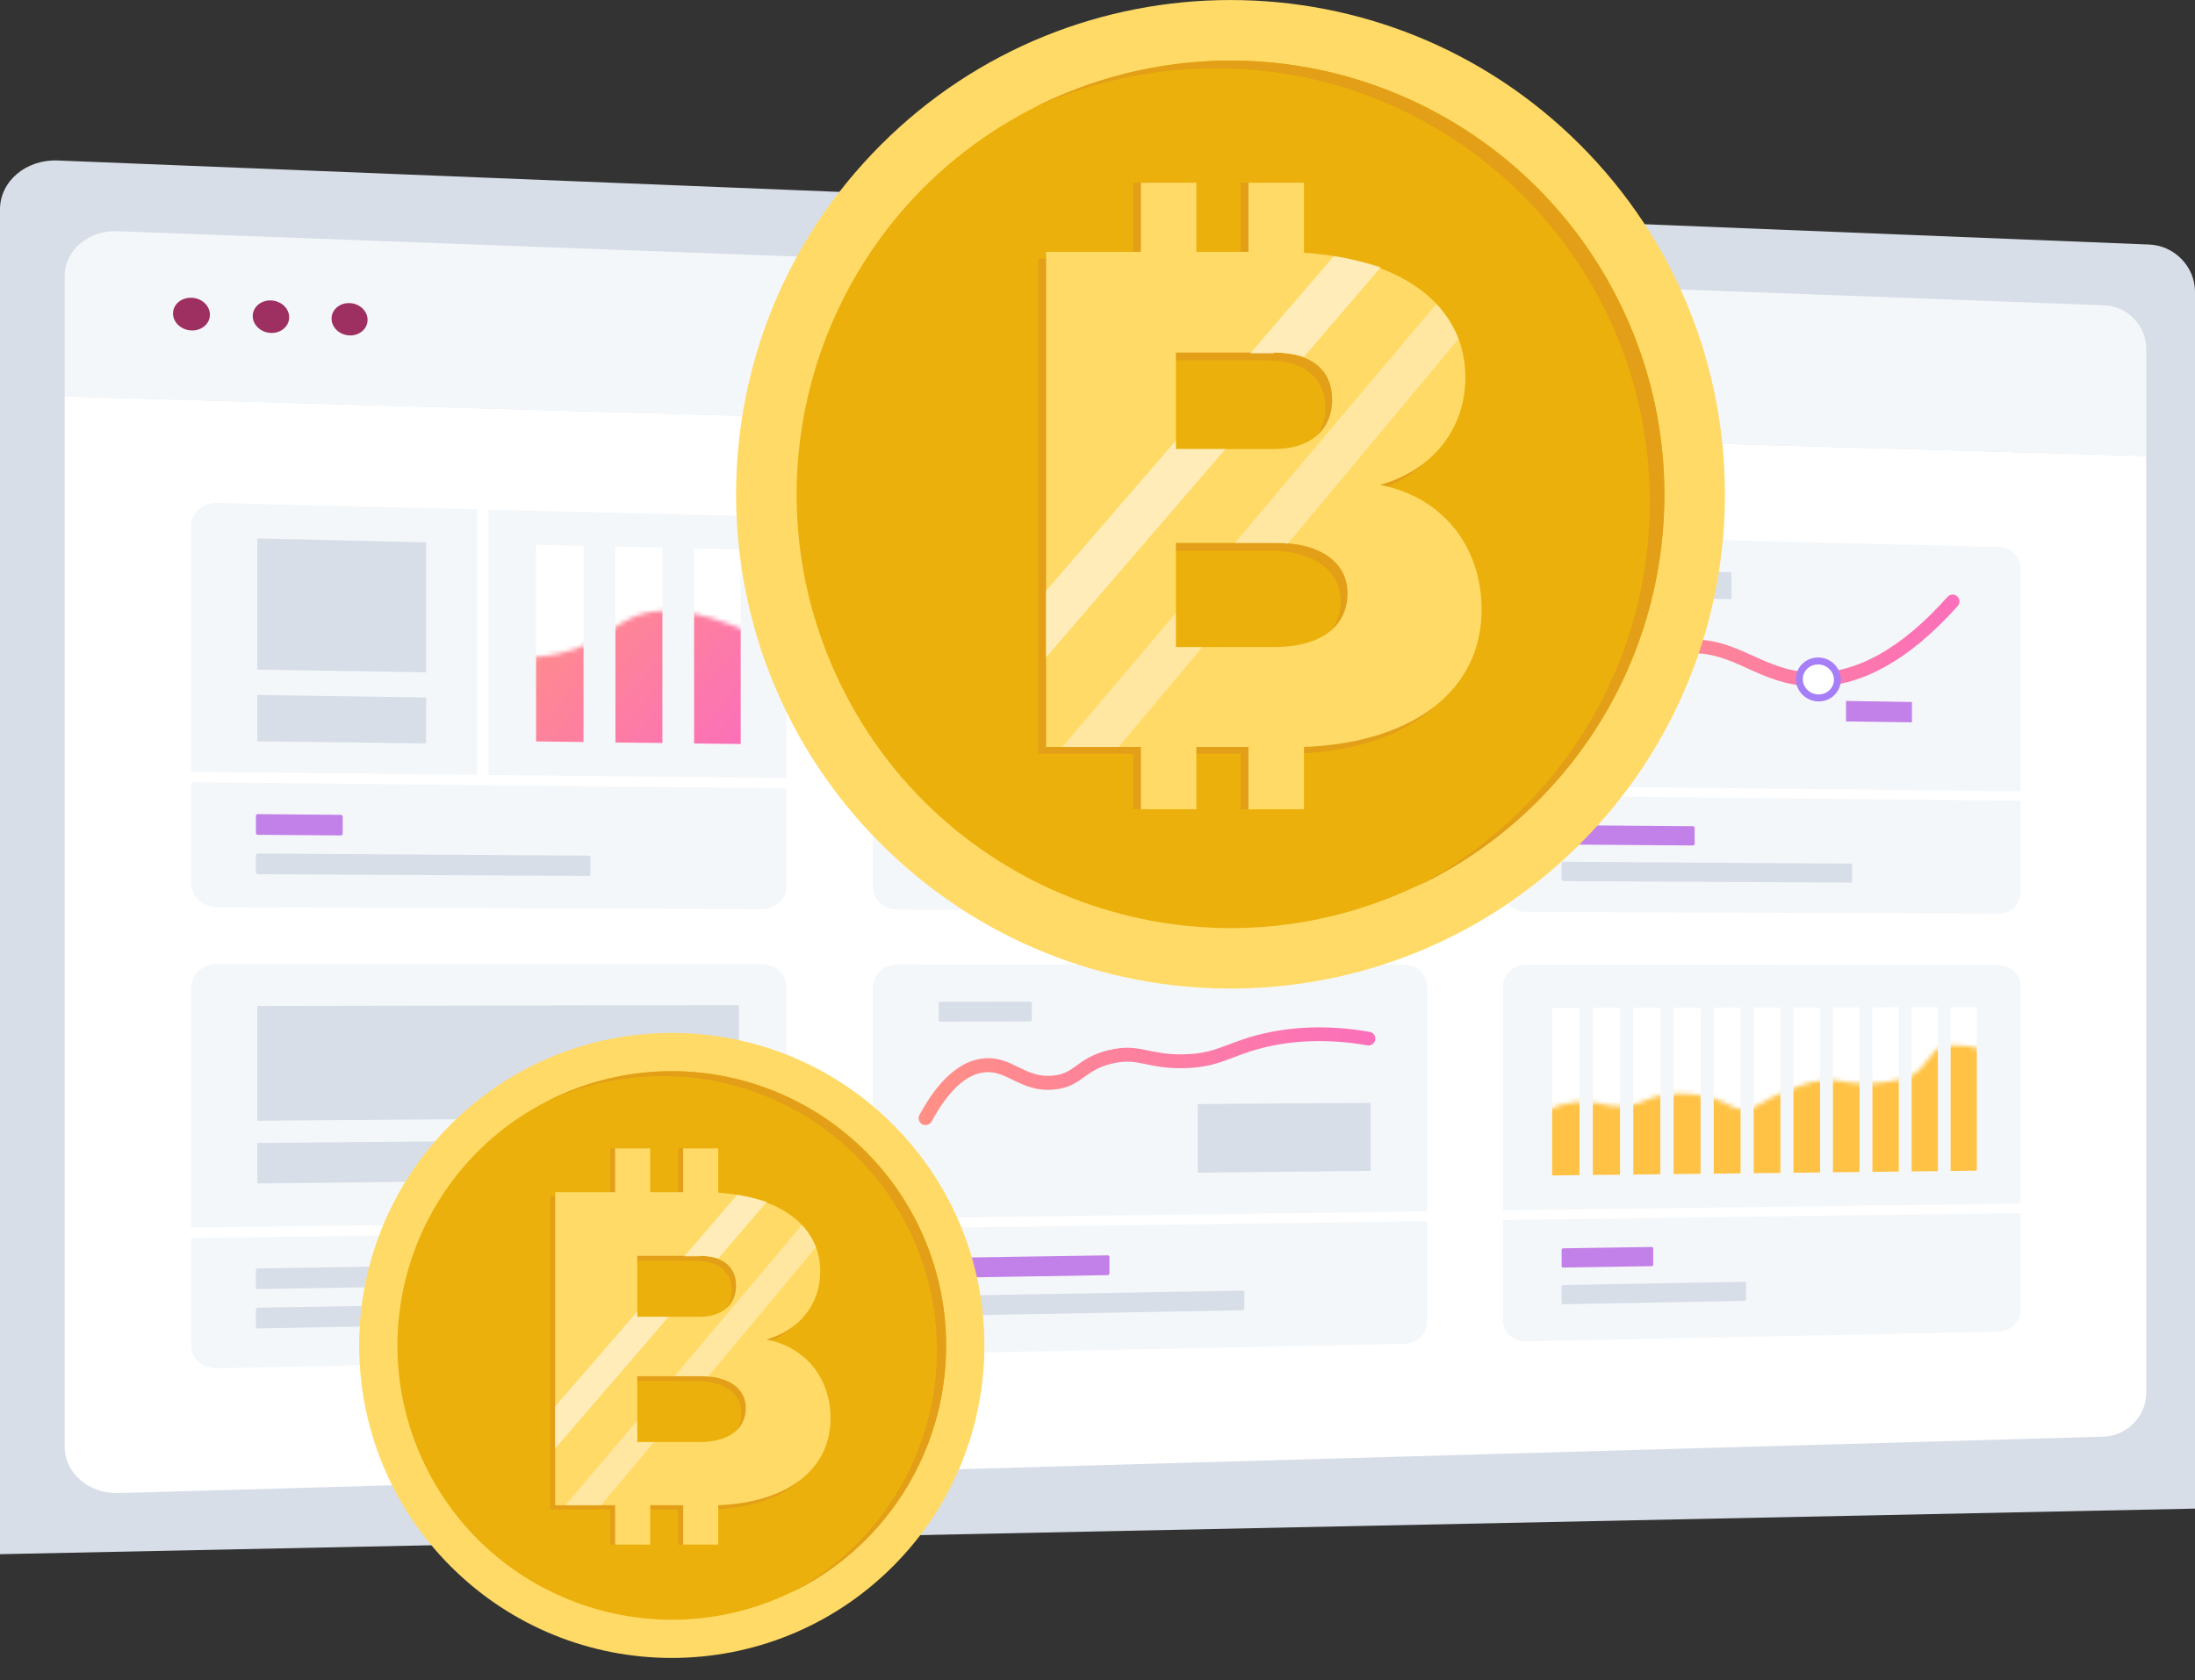
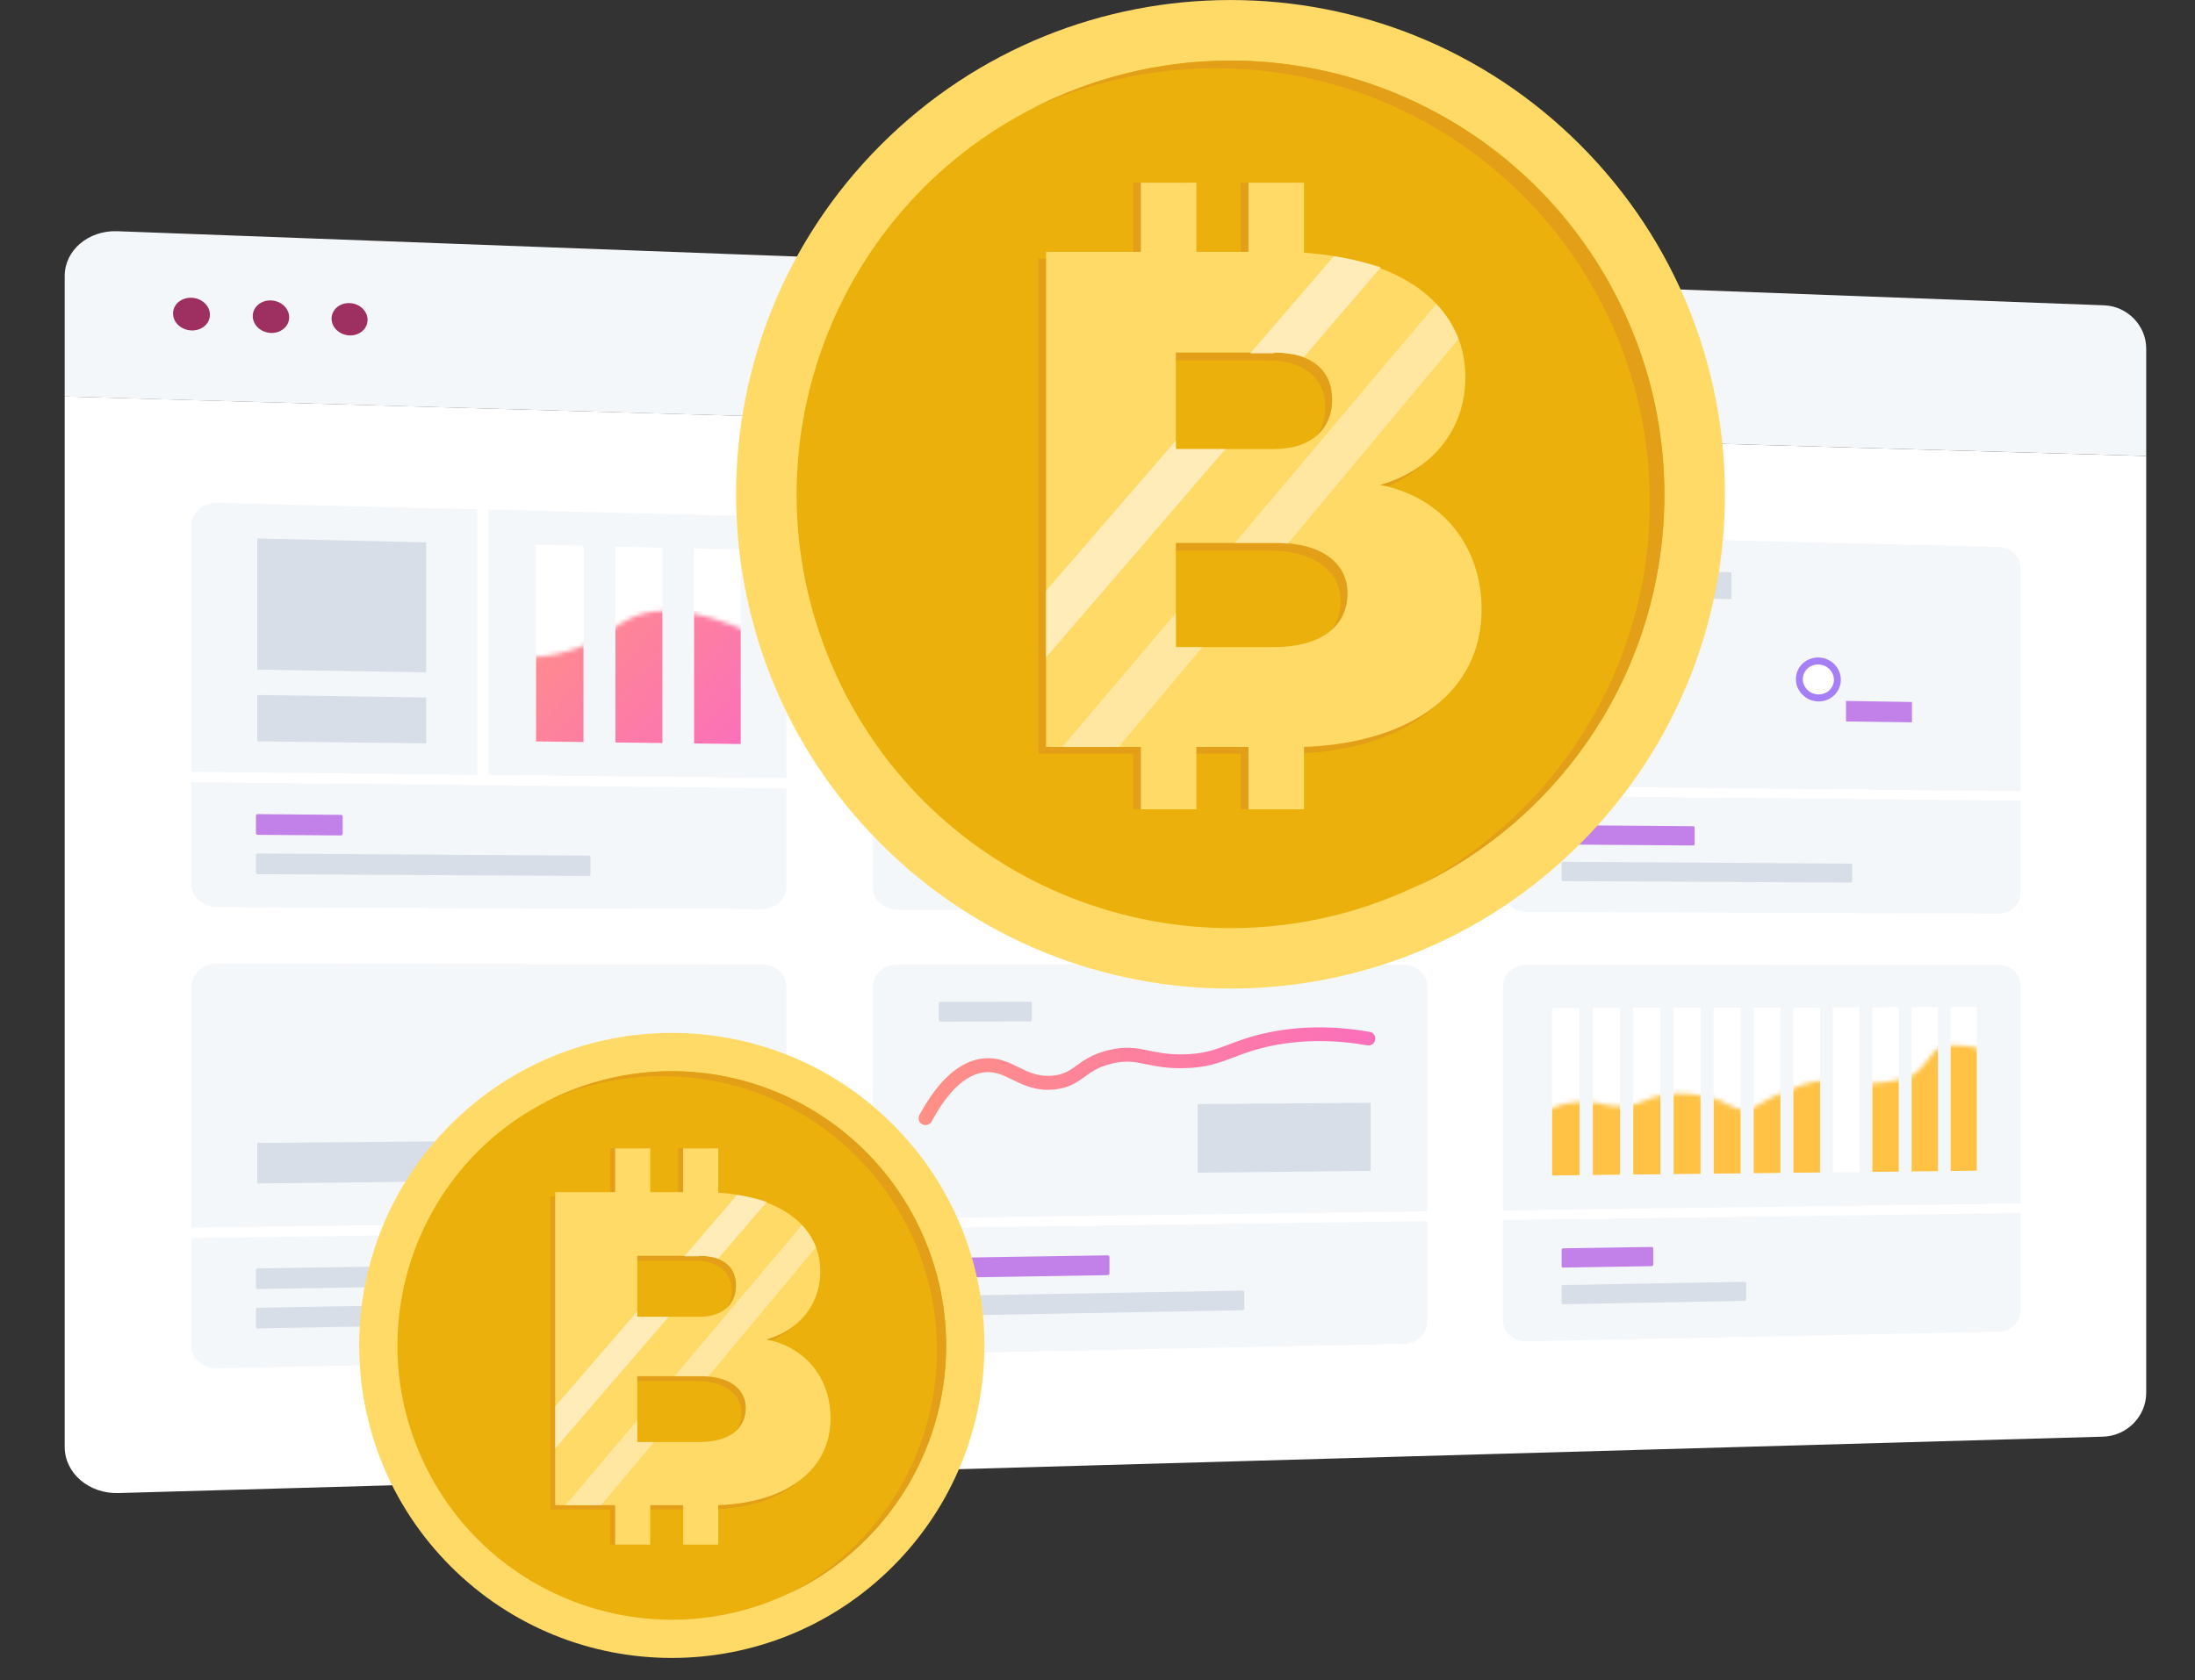
<svg xmlns="http://www.w3.org/2000/svg" width="495" height="379" viewBox="0 0 495 379" fill="none">
  <rect x="0" y="0" width="495" height="379" fill="#333333" stroke="none" />
-   <path d="M495 340.311V65.805C495 60.174 490.37 55.384 484.679 55.163L13.067 36.204C5.892 35.904 0 40.874 0 47.227V350.592L495 340.311Z" fill="#D8DEE8" />
  <path d="M14.59 89.434V326.402C14.59 332.314 20.061 337.004 26.715 336.803L474.297 324.077C479.648 323.917 483.997 319.488 483.997 314.217V102.861L14.59 89.434Z" fill="white" />
  <path d="M483.997 102.862V78.612C483.997 73.442 479.728 69.052 474.498 68.872L26.474 52.158C19.941 51.917 14.59 56.446 14.59 62.258V89.454L483.997 102.862Z" fill="#F4F7FA" />
  <path d="M47.338 70.995C47.338 73.039 45.474 74.622 43.189 74.542C40.884 74.462 39.02 72.758 39.02 70.714C39.02 68.67 40.884 67.087 43.189 67.167C45.474 67.227 47.338 68.951 47.338 70.995Z" fill="#9D3060" />
  <path d="M65.214 71.576C65.214 73.601 63.37 75.184 61.105 75.104C58.841 75.023 56.997 73.32 56.997 71.296C56.997 69.272 58.841 67.688 61.105 67.769C63.39 67.849 65.214 69.552 65.214 71.576Z" fill="#9D3060" />
  <path d="M82.891 72.158C82.891 74.162 81.087 75.745 78.843 75.665C76.598 75.585 74.774 73.901 74.774 71.877C74.774 69.853 76.598 68.29 78.843 68.37C81.087 68.45 82.891 70.134 82.891 72.158Z" fill="#9D3060" />
  <path d="M450.789 206.092L344.089 205.712C341.243 205.692 338.918 203.487 338.918 200.741V125.546C338.918 122.821 341.243 120.656 344.089 120.737L450.789 123.382C453.494 123.442 455.679 125.647 455.679 128.292V201.303C455.659 203.968 453.474 206.112 450.789 206.092Z" fill="#F4F7FA" />
  <path d="M338.377 177.254V179.438L456.16 180.621V178.517L338.377 177.254Z" fill="white" />
  <path d="M381.827 190.722L352.486 190.502C352.286 190.502 352.146 190.341 352.146 190.161V186.474C352.146 186.293 352.306 186.133 352.486 186.133L381.827 186.373C382.007 186.373 382.167 186.534 382.167 186.714V190.362C382.187 190.562 382.027 190.722 381.827 190.722Z" fill="#C281E8" />
  <path d="M417.36 199.1L352.507 198.76C352.306 198.76 352.166 198.599 352.166 198.419V194.731C352.166 194.551 352.326 194.391 352.507 194.391L417.36 194.811C417.541 194.811 417.701 194.952 417.701 195.152V198.78C417.701 198.96 417.541 199.1 417.36 199.1Z" fill="#D8DEE8" />
-   <path d="M354.81 166.869C354.53 166.869 354.229 166.788 353.968 166.628C353.247 166.167 353.027 165.205 353.487 164.484C361.504 151.918 370.462 145.144 380.102 144.342C386.235 143.821 390.844 145.905 395.314 147.93C399.262 149.713 403.35 151.557 408.681 151.717C418.562 151.998 428.843 146.266 439.184 134.642C439.745 134.001 440.727 133.941 441.369 134.522C442.01 135.083 442.07 136.065 441.489 136.706C430.486 149.032 419.403 155.104 408.581 154.824C402.629 154.643 398.26 152.679 394.031 150.755C389.742 148.811 385.694 146.988 380.343 147.429C371.725 148.15 363.548 154.443 356.073 166.167C355.812 166.608 355.311 166.869 354.81 166.869Z" fill="url(#paint0_linear_1065_6193)" />
  <path d="M414.352 153.359C414.352 155.664 412.428 157.487 410.063 157.447C407.698 157.407 405.774 155.503 405.774 153.198C405.774 150.894 407.698 149.07 410.063 149.11C412.448 149.15 414.352 151.054 414.352 153.359Z" fill="white" />
  <path d="M410.144 158.229C410.124 158.229 410.084 158.229 410.064 158.229C407.278 158.189 404.993 155.924 404.993 153.199C404.993 151.896 405.514 150.673 406.436 149.752C407.398 148.81 408.681 148.309 410.084 148.309C412.869 148.349 415.134 150.613 415.134 153.339C415.134 154.642 414.613 155.864 413.691 156.786C412.749 157.728 411.487 158.229 410.144 158.229ZM409.983 149.892C409.062 149.892 408.18 150.233 407.538 150.874C406.917 151.495 406.556 152.317 406.556 153.199C406.556 155.083 408.14 156.626 410.084 156.646C411.046 156.646 411.927 156.305 412.589 155.664C413.21 155.042 413.571 154.221 413.571 153.339C413.571 151.475 411.988 149.912 410.064 149.892C410.044 149.892 410.024 149.892 409.983 149.892Z" fill="#A67FF7" />
  <path d="M390.464 135.165L353.007 134.363V128.23L390.464 129.072V135.165Z" fill="#D8DEE8" />
  <path d="M431.168 162.943L416.297 162.743V158.113L431.168 158.354V162.943Z" fill="#C281E8" />
  <path d="M171.753 306.141L49.04 308.666C45.753 308.726 43.088 306.421 43.088 303.475V222.729C43.088 219.803 45.753 217.418 49.04 217.418L171.753 217.498C174.859 217.498 177.365 219.803 177.365 222.649V300.87C177.365 303.716 174.859 306.081 171.753 306.141Z" fill="#F4F7FA" />
  <path d="M177.585 275.156L42.427 276.94V279.285L177.585 277.421V275.156Z" fill="white" />
-   <path d="M166.642 251.99L58.019 252.812V226.919L166.642 226.738V251.99Z" fill="#D8DEE8" />
  <path d="M166.642 265.778L58.019 266.96V257.821L166.642 256.859V265.778Z" fill="#D8DEE8" />
  <path d="M92.41 290.227L58.12 290.788C57.899 290.788 57.719 290.628 57.719 290.428V286.479C57.719 286.279 57.899 286.119 58.12 286.119L92.41 285.598C92.631 285.598 92.811 285.758 92.811 285.938V289.846C92.811 290.067 92.631 290.227 92.41 290.227Z" fill="#D8DEE8" />
  <path d="M124.396 298.445L58.12 299.668C57.899 299.668 57.719 299.508 57.719 299.307V295.359C57.719 295.159 57.899 294.998 58.12 294.998L124.396 293.836C124.617 293.836 124.777 293.996 124.777 294.177V298.065C124.797 298.265 124.617 298.445 124.396 298.445Z" fill="#D8DEE8" />
  <path d="M316.632 205.614L202.376 205.213C199.31 205.193 196.845 202.909 196.845 200.083V122.222C196.845 119.397 199.33 117.172 202.376 117.252L316.632 120.078C319.518 120.158 321.862 122.423 321.862 125.168V200.684C321.862 203.41 319.518 205.634 316.632 205.614Z" fill="#F4F7FA" />
  <path d="M322.523 177.097L196.624 175.754V177.999L322.523 179.281V177.097Z" fill="white" />
  <path d="M272.22 118.414V178.137L274.585 178.157V118.474L272.22 118.414Z" fill="white" />
  <path d="M256.448 189.783L212.076 189.462C211.876 189.462 211.695 189.302 211.695 189.121V185.313C211.695 185.113 211.856 184.973 212.076 184.973L256.448 185.353C256.648 185.353 256.808 185.514 256.808 185.694V189.462C256.828 189.642 256.668 189.783 256.448 189.783Z" fill="#C281E8" />
  <path d="M268.332 198.321L212.076 198.021C211.876 198.021 211.695 197.86 211.695 197.68V193.872C211.695 193.672 211.856 193.531 212.076 193.531L268.332 193.892C268.532 193.892 268.693 194.052 268.693 194.233V197.98C268.693 198.161 268.532 198.321 268.332 198.321Z" fill="#D8DEE8" />
  <path d="M315.288 139.998L281.018 139.317V126.57L315.288 127.352V139.998Z" fill="#D8DEE8" />
  <path d="M315.288 170.379L281.018 169.959V144.727L315.288 145.368V170.379Z" fill="#D8DEE8" />
  <path d="M234.001 139.058C239.332 139.158 243.64 143.267 243.64 148.217C243.64 149.6 243.3 150.902 242.678 152.085L253.942 157.175C255.284 154.53 256.046 151.584 256.046 148.437C256.046 137.114 246.186 127.695 234.001 127.414C233.961 127.414 233.94 127.414 233.9 127.414V139.058C233.94 139.058 233.981 139.038 234.001 139.058Z" fill="white" />
  <path d="M242.699 152.065C241.135 155.051 237.849 157.095 234.021 157.035C228.69 156.955 224.341 152.847 224.341 147.876C224.341 142.926 228.65 138.998 233.941 139.058V127.414C221.715 127.194 211.755 136.252 211.755 147.656C211.755 159.099 221.776 168.519 234.041 168.679C242.859 168.779 250.455 164.07 253.982 157.175L242.699 152.065Z" fill="url(#paint1_linear_1065_6193)" />
  <path d="M177.365 199.982C177.365 202.828 174.859 205.112 171.753 205.092L49.04 204.651C45.753 204.631 43.088 202.246 43.088 199.32V118.594C43.088 115.668 45.753 113.363 49.04 113.443L171.753 116.47C174.859 116.55 177.365 118.915 177.365 121.741V199.982Z" fill="#F4F7FA" />
  <path d="M177.585 175.532L42.427 174.109V176.434L177.585 177.817V175.532Z" fill="white" />
  <path d="M107.601 114.324V176.432L110.146 176.472V114.384L107.601 114.324Z" fill="white" />
  <path d="M96.117 151.663L58.019 151.062V121.461L96.117 122.343V151.663Z" fill="#D8DEE8" />
  <path d="M96.117 167.696L58.019 167.235V156.773L96.117 157.335V167.696Z" fill="#D8DEE8" />
  <path d="M76.878 188.458L58.12 188.318C57.899 188.318 57.719 188.158 57.719 187.957V184.009C57.719 183.809 57.899 183.648 58.12 183.648L76.878 183.809C77.099 183.809 77.279 183.969 77.279 184.17V188.098C77.279 188.298 77.099 188.458 76.878 188.458Z" fill="#C281E8" />
  <path d="M132.773 197.598L58.12 197.197C57.899 197.197 57.719 197.037 57.719 196.836V192.888C57.719 192.688 57.899 192.527 58.12 192.527L132.773 193.008C132.994 193.008 133.154 193.169 133.154 193.369V197.257C133.154 197.437 132.994 197.598 132.773 197.598Z" fill="#D8DEE8" />
  <path d="M131.591 167.394L120.889 167.254V122.902L131.591 123.143V167.394Z" fill="white" />
  <path d="M149.387 167.616L138.785 167.496V123.305L149.387 123.565V167.616Z" fill="white" />
  <path d="M167.043 167.834L156.521 167.713V123.723L167.043 123.963V167.834Z" fill="white" />
  <mask id="mask0_1065_6193" style="mask-type:luminance" maskUnits="userSpaceOnUse" x="116" y="137" width="55" height="33">
    <path d="M116.68 148.253C116.68 155.067 116.68 161.861 116.68 168.675C134.677 168.895 152.534 169.116 170.23 169.316C170.23 160.618 170.23 151.92 170.23 143.223C156.041 136.569 148.044 137.15 143.355 138.974C138.084 141.018 135.038 145.407 126.259 147.391C122.311 148.313 118.864 148.353 116.68 148.253Z" fill="white" />
  </mask>
  <g mask="url(#mask0_1065_6193)">
    <path d="M131.591 167.39L120.889 167.25V144.223L131.591 144.403V167.39Z" fill="url(#paint2_linear_1065_6193)" />
    <path d="M149.387 167.613L138.785 167.492V133.562L149.387 133.783V167.613Z" fill="url(#paint3_linear_1065_6193)" />
    <path d="M167.044 167.834L156.522 167.714V137.812L167.044 138.013V167.834Z" fill="url(#paint4_linear_1065_6193)" />
  </g>
  <path d="M450.789 300.408L344.089 302.592C341.243 302.653 338.918 300.488 338.918 297.762V222.547C338.918 219.822 341.243 217.597 344.089 217.617L450.789 217.677C453.494 217.677 455.679 219.822 455.679 222.487V295.498C455.659 298.143 453.474 300.348 450.789 300.408Z" fill="#F4F7FA" />
  <path d="M338.377 273.052V275.216L456.16 273.613V271.488L338.377 273.052Z" fill="white" />
  <path d="M372.487 285.618L352.506 285.939C352.305 285.939 352.165 285.798 352.165 285.618V281.93C352.165 281.75 352.325 281.59 352.506 281.59L372.487 281.289C372.687 281.289 372.828 281.429 372.828 281.61V285.277C372.828 285.478 372.667 285.618 372.487 285.618Z" fill="#C281E8" />
  <path d="M393.43 293.453L352.506 294.215C352.305 294.215 352.165 294.075 352.165 293.894V290.207C352.165 290.026 352.325 289.866 352.506 289.866L393.43 289.145C393.61 289.145 393.771 289.285 393.771 289.465V293.113C393.771 293.313 393.61 293.453 393.43 293.453Z" fill="#D8DEE8" />
  <path d="M356.193 265.093L350.021 265.173V227.375H356.193V265.093Z" fill="white" />
  <path d="M365.332 264.993L359.199 265.053V227.355H365.332V264.993Z" fill="white" />
  <path d="M374.431 264.893L368.318 264.953V227.336H374.431V264.893Z" fill="white" />
  <path d="M383.49 264.794L377.417 264.854V227.336L383.49 227.316V264.794Z" fill="white" />
  <path d="M392.528 264.694L386.455 264.754V227.317L392.528 227.297V264.694Z" fill="white" />
  <path d="M401.507 264.594L395.475 264.654V227.297L401.507 227.277V264.594Z" fill="white" />
  <path d="M410.445 264.494L404.433 264.554V227.277H410.445V264.494Z" fill="white" />
  <path d="M419.343 264.39L413.351 264.451V227.254H419.343V264.39Z" fill="white" />
  <path d="M428.201 264.291L422.249 264.351V227.254L428.201 227.234V264.291Z" fill="white" />
  <path d="M437.02 264.191L431.088 264.251V227.235L437.02 227.215V264.191Z" fill="white" />
  <path d="M445.798 264.091L439.886 264.151V227.215L445.798 227.195V264.091Z" fill="white" />
  <mask id="mask1_1065_6193" style="mask-type:luminance" maskUnits="userSpaceOnUse" x="345" y="235" width="103" height="33">
    <path d="M345.11 252.446C350.381 249.059 354.61 248.418 357.576 248.518C361.324 248.638 362.526 249.921 366.595 249.5C370.743 249.059 371.064 247.556 375.693 246.895C376.455 246.795 380.143 246.314 384.632 247.296C389.943 248.458 390.143 250.302 393.41 250.222C396.436 250.141 396.657 248.558 402.629 246.153C405.455 245.011 408.08 243.949 411.567 243.688C415.375 243.408 415.636 244.43 420.466 244.43C424.314 244.43 427.32 243.768 429.204 243.347C434.354 242.205 435.016 236.413 438.483 235.952C440.547 235.692 443.673 235.632 447.722 236.914C447.722 245.131 447.722 258.078 447.722 266.295C414.133 266.696 379.962 267.096 345.211 267.517C345.191 262.507 345.15 257.477 345.11 252.446Z" fill="white" />
  </mask>
  <g mask="url(#mask1_1065_6193)">
    <path d="M356.193 265.093L350.021 265.173V245.532L356.193 245.492V265.093Z" fill="#FFC244" />
    <path d="M365.332 264.993L359.199 265.053V236.114L365.332 236.094V264.993Z" fill="#FFC244" />
    <path d="M374.431 264.892L368.318 264.952V239.399L374.431 239.359V264.892Z" fill="#FFC244" />
    <path d="M383.49 264.792L377.417 264.852V239.079L383.49 239.039V264.792Z" fill="#FFC244" />
    <path d="M392.529 264.692L386.456 264.752V235.993L392.529 235.973V264.692Z" fill="#FFC244" />
    <path d="M401.507 264.591L395.475 264.651V239.258L401.507 239.238V264.591Z" fill="#FFC244" />
    <path d="M410.445 264.49L404.433 264.55V237.114L410.445 237.094V264.49Z" fill="#FFC244" />
-     <path d="M419.343 264.392L413.351 264.452V239.821L419.343 239.781V264.392Z" fill="#FFC244" />
    <path d="M428.201 264.29L422.249 264.35V239.138L428.201 239.098V264.29Z" fill="#FFC244" />
    <path d="M437.02 264.191L431.088 264.252V235.813L437.02 235.793V264.191Z" fill="#FFC244" />
    <path d="M445.798 264.071L439.886 264.151V232.305L445.798 232.285V264.071Z" fill="#FFC244" />
  </g>
  <path d="M316.632 303.155L202.376 305.5C199.31 305.56 196.845 303.316 196.845 300.49V222.65C196.845 219.824 199.33 217.539 202.376 217.539L316.632 217.619C319.518 217.619 321.862 219.844 321.862 222.589V298.105C321.862 300.831 319.518 303.095 316.632 303.155Z" fill="#F4F7FA" />
  <path d="M322.523 273.254L196.624 274.917V277.162L322.523 275.438V273.254Z" fill="white" />
  <path d="M249.834 287.645L212.076 288.266C211.876 288.266 211.695 288.126 211.695 287.926V284.118C211.695 283.917 211.856 283.777 212.076 283.757L249.834 283.176C250.034 283.176 250.195 283.316 250.195 283.516V287.284C250.195 287.485 250.034 287.645 249.834 287.645Z" fill="#C281E8" />
  <path d="M280.257 295.562L212.076 296.825C211.876 296.825 211.695 296.684 211.695 296.484V292.676C211.695 292.476 211.856 292.335 212.076 292.315L280.257 291.133C280.457 291.133 280.617 291.273 280.617 291.474V295.221C280.617 295.402 280.457 295.562 280.257 295.562Z" fill="#D8DEE8" />
  <path d="M208.709 253.793C208.468 253.793 208.208 253.733 207.967 253.613C207.206 253.212 206.945 252.27 207.346 251.509C211.635 243.592 216.485 239.303 221.736 238.762C225.023 238.422 227.407 239.604 229.712 240.746C232.037 241.889 234.242 242.971 237.528 242.63C239.993 242.37 241.216 241.488 242.779 240.366C244.443 239.163 246.346 237.78 249.954 236.898C253.902 235.936 256.307 236.417 259.093 236.999C261.077 237.399 263.321 237.88 266.648 237.84C271.338 237.8 273.883 236.838 277.11 235.616C279.515 234.694 282.24 233.672 286.309 232.85C293.383 231.407 300.979 231.387 308.875 232.77C309.717 232.91 310.278 233.712 310.138 234.554C309.998 235.395 309.176 235.957 308.354 235.816C300.839 234.493 293.644 234.534 286.93 235.876C283.102 236.658 280.497 237.64 278.212 238.522C274.845 239.804 271.919 240.907 266.668 240.967C263.021 241.007 260.596 240.506 258.451 240.065C255.846 239.524 253.942 239.143 250.675 239.945C247.649 240.686 246.086 241.829 244.583 242.911C242.899 244.133 241.136 245.416 237.849 245.757C233.68 246.198 230.855 244.795 228.349 243.572C226.245 242.55 224.441 241.648 222.056 241.889C217.868 242.31 213.839 246.057 210.072 253.032C209.791 253.493 209.27 253.793 208.709 253.793Z" fill="url(#paint5_linear_1065_6193)" />
  <path d="M309.116 264.117L270.096 264.538V249.046L309.116 248.766V264.117Z" fill="#D8DEE8" />
  <path d="M232.338 230.406L212.076 230.466C211.876 230.466 211.695 230.306 211.695 230.126V226.318C211.695 226.117 211.856 225.977 212.076 225.977L232.338 225.957C232.538 225.957 232.699 226.117 232.699 226.298V230.086C232.699 230.246 232.538 230.406 232.338 230.406Z" fill="#D8DEE8" />
  <g clip-path="url(#clip0_1065_6193)">
    <path d="M356.338 190.346C399.881 146.803 399.881 76.205 356.338 32.662C312.795 -10.881 242.198 -10.881 198.655 32.662C155.112 76.205 155.112 146.803 198.655 190.346C242.198 233.889 312.795 233.889 356.338 190.346Z" fill="#FFDA66" />
    <path d="M318.577 200.299C367.613 177.613 388.974 119.47 366.288 70.433C343.601 21.397 285.458 0.037 236.422 22.723C187.386 45.41 166.025 103.553 188.711 152.589C211.398 201.625 269.541 222.986 318.577 200.299Z" fill="#EBB00C" />
    <path d="M268.065 41.211H255.548V65.86H268.065V41.211Z" fill="#E29F17" />
    <path d="M292.33 41.211H279.812V65.86H292.33V41.211Z" fill="#E29F17" />
    <path d="M268.065 157.91H255.548V182.56H268.065V157.91Z" fill="#E29F17" />
    <path d="M292.33 157.91H279.812V182.56H292.33V157.91Z" fill="#E29F17" />
    <path d="M328.725 86.66C328.725 98.214 321.215 107.65 309.468 110.924C323.718 113.813 332.384 124.789 332.384 139.04C332.384 158.105 315.63 170.044 289.44 170.044H234.172V58.352H287.322C312.742 58.544 328.725 69.521 328.725 86.66ZM298.877 91.859C298.877 85.119 293.87 81.268 285.782 81.268H263.443V103.029H285.782C293.87 103.029 298.877 98.792 298.877 91.859ZM302.343 135.574C302.343 128.641 295.988 124.019 285.782 124.212H263.443V147.706H285.782C295.988 147.513 302.343 143.084 302.343 135.574Z" fill="#E29F17" />
    <path d="M334.118 137.498C334.118 123.247 325.259 112.078 311.201 109.382C322.948 106.108 330.459 96.865 330.459 85.118C330.459 69.134 316.594 58.542 294.062 57.002V41.211H281.545V56.809H269.798V41.211H257.281V56.809H235.905V168.502H257.281V182.56H269.798V168.502H281.545V182.56H294.062V168.502C318.712 167.539 334.118 155.792 334.118 137.498ZM300.417 90.125C300.417 97.057 295.41 101.294 287.322 101.294H265.176V79.533H287.322C295.603 79.533 300.417 83.385 300.417 90.125ZM287.322 145.971H265.176V122.477H287.322C297.529 122.284 303.884 126.714 303.884 133.839C303.884 141.542 297.529 145.971 287.322 145.971Z" fill="#FFDA66" />
    <g opacity="0.7">
      <path d="M287.323 79.534C289.826 79.534 292.137 79.919 294.063 80.497L311.394 60.277C308.313 59.314 304.654 58.351 300.803 57.773L281.931 79.727H287.323V79.534Z" fill="#FFF4DC" />
      <path d="M235.905 133.264V148.285L276.346 101.297H265.176V99.371L235.905 133.264Z" fill="#FFF4DC" />
    </g>
    <g opacity="0.5">
      <path d="M265.176 145.969V138.266L239.563 168.5H252.273L271.146 145.969H265.176Z" fill="#FFF4DC" />
      <path d="M278.463 122.475H287.321C288.284 122.475 289.44 122.475 290.402 122.668L328.917 76.45C327.762 73.562 326.029 70.866 323.91 68.555L278.463 122.475Z" fill="#FFF4DC" />
    </g>
    <path d="M277.501 13.672C261.324 13.672 245.919 17.716 232.438 24.649C245.148 18.679 259.206 15.405 274.227 15.405C328.147 15.405 372.054 59.119 372.054 113.232C372.054 150.977 350.679 183.714 319.289 200.083C352.412 184.484 375.328 150.784 375.328 111.692C375.328 57.579 331.421 13.672 277.501 13.672Z" fill="#E29F17" />
  </g>
  <g clip-path="url(#clip1_1065_6193)">
    <path d="M201.349 353.351C228.88 325.819 228.88 281.181 201.349 253.649C173.817 226.118 129.179 226.118 101.647 253.649C74.116 281.181 74.116 325.819 101.647 353.351C129.179 380.882 173.817 380.882 201.349 353.351Z" fill="#FFDA66" />
    <path d="M177.473 359.646C208.478 345.302 221.984 308.539 207.64 277.534C193.295 246.529 156.532 233.023 125.527 247.367C94.522 261.711 81.016 298.474 95.361 329.479C109.705 360.484 146.468 373.99 177.473 359.646Z" fill="#EBB00C" />
    <path d="M145.534 259.055H137.619V274.64H145.534V259.055Z" fill="#E29F17" />
    <path d="M160.875 259.055H152.961V274.64H160.875V259.055Z" fill="#E29F17" />
    <path d="M145.534 332.844H137.619V348.429H145.534V332.844Z" fill="#E29F17" />
-     <path d="M160.875 332.844H152.961V348.429H160.875V332.844Z" fill="#E29F17" />
    <path d="M183.888 287.79C183.888 295.095 179.14 301.062 171.712 303.132C180.723 304.958 186.202 311.898 186.202 320.909C186.202 332.963 175.609 340.512 159.049 340.512H124.104V269.891H157.71C173.782 270.012 183.888 276.953 183.888 287.79ZM165.015 291.077C165.015 286.815 161.85 284.38 156.736 284.38H142.611V298.139H156.736C161.85 298.139 165.015 295.461 165.015 291.077ZM167.207 318.717C167.207 314.334 163.189 311.411 156.736 311.533H142.611V326.388H156.736C163.189 326.266 167.207 323.466 167.207 318.717Z" fill="#E29F17" />
    <path d="M187.298 319.936C187.298 310.925 181.697 303.863 172.808 302.158C180.235 300.088 184.984 294.244 184.984 286.816C184.984 276.71 176.217 270.013 161.971 269.039V259.055H154.057V268.917H146.629V259.055H138.715V268.917H125.199V339.539H138.715V348.428H146.629V339.539H154.057V348.428H161.971V339.539C177.557 338.93 187.298 331.503 187.298 319.936ZM165.989 289.982C165.989 294.366 162.824 297.044 157.71 297.044H143.707V283.285H157.71C162.945 283.285 165.989 285.72 165.989 289.982ZM157.71 325.293H143.707V310.438H157.71C164.163 310.316 168.181 313.117 168.181 317.622C168.181 322.493 164.163 325.293 157.71 325.293Z" fill="#FFDA66" />
    <g opacity="0.7">
      <path d="M157.709 283.286C159.292 283.286 160.753 283.53 161.971 283.895L172.929 271.11C170.981 270.501 168.668 269.893 166.232 269.527L154.3 283.408H157.709V283.286Z" fill="#FFF4DC" />
      <path d="M125.199 317.258V326.756L150.769 297.046H143.707V295.828L125.199 317.258Z" fill="#FFF4DC" />
    </g>
    <g opacity="0.5">
      <path d="M143.707 325.292V320.422L127.513 339.538H135.549L147.482 325.292H143.707Z" fill="#FFF4DC" />
      <path d="M152.108 310.437H157.709C158.318 310.437 159.049 310.437 159.658 310.559L184.01 281.336C183.279 279.51 182.184 277.805 180.844 276.344L152.108 310.437Z" fill="#FFF4DC" />
    </g>
    <path d="M151.5 241.645C141.272 241.645 131.531 244.202 123.008 248.585C131.044 244.81 139.933 242.74 149.43 242.74C183.523 242.74 211.285 270.38 211.285 304.595C211.285 328.461 197.769 349.16 177.922 359.51C198.865 349.647 213.355 328.339 213.355 303.621C213.355 269.406 185.593 241.645 151.5 241.645Z" fill="#E29F17" />
  </g>
  <defs>
    <linearGradient id="paint0_linear_1065_6193" x1="353.262" y1="151.153" x2="441.927" y2="151.153" gradientUnits="userSpaceOnUse">
      <stop stop-color="#FF9085" />
      <stop offset="1" stop-color="#FB6FBB" />
    </linearGradient>
    <linearGradient id="paint1_linear_1065_6193" x1="211.716" y1="148.376" x2="253.947" y2="148.376" gradientUnits="userSpaceOnUse">
      <stop stop-color="#FF9085" />
      <stop offset="1" stop-color="#FB6FBB" />
    </linearGradient>
    <linearGradient id="paint2_linear_1065_6193" x1="110.535" y1="142.224" x2="155.571" y2="181.884" gradientUnits="userSpaceOnUse">
      <stop stop-color="#FF9085" />
      <stop offset="1" stop-color="#FB6FBB" />
    </linearGradient>
    <linearGradient id="paint3_linear_1065_6193" x1="122.038" y1="131.523" x2="166.421" y2="170.608" gradientUnits="userSpaceOnUse">
      <stop stop-color="#FF9085" />
      <stop offset="1" stop-color="#FB6FBB" />
    </linearGradient>
    <linearGradient id="paint4_linear_1065_6193" x1="129.441" y1="124.835" x2="173.7" y2="163.811" gradientUnits="userSpaceOnUse">
      <stop stop-color="#FF9085" />
      <stop offset="1" stop-color="#FB6FBB" />
    </linearGradient>
    <linearGradient id="paint5_linear_1065_6193" x1="207.163" y1="243.434" x2="310.164" y2="243.434" gradientUnits="userSpaceOnUse">
      <stop stop-color="#FF9085" />
      <stop offset="1" stop-color="#FB6FBB" />
    </linearGradient>
    <clipPath id="clip0_1065_6193">
      <rect width="223" height="223" fill="white" transform="translate(166)" />
    </clipPath>
    <clipPath id="clip1_1065_6193">
      <rect width="141" height="141" fill="white" transform="translate(81 233)" />
    </clipPath>
  </defs>
</svg>